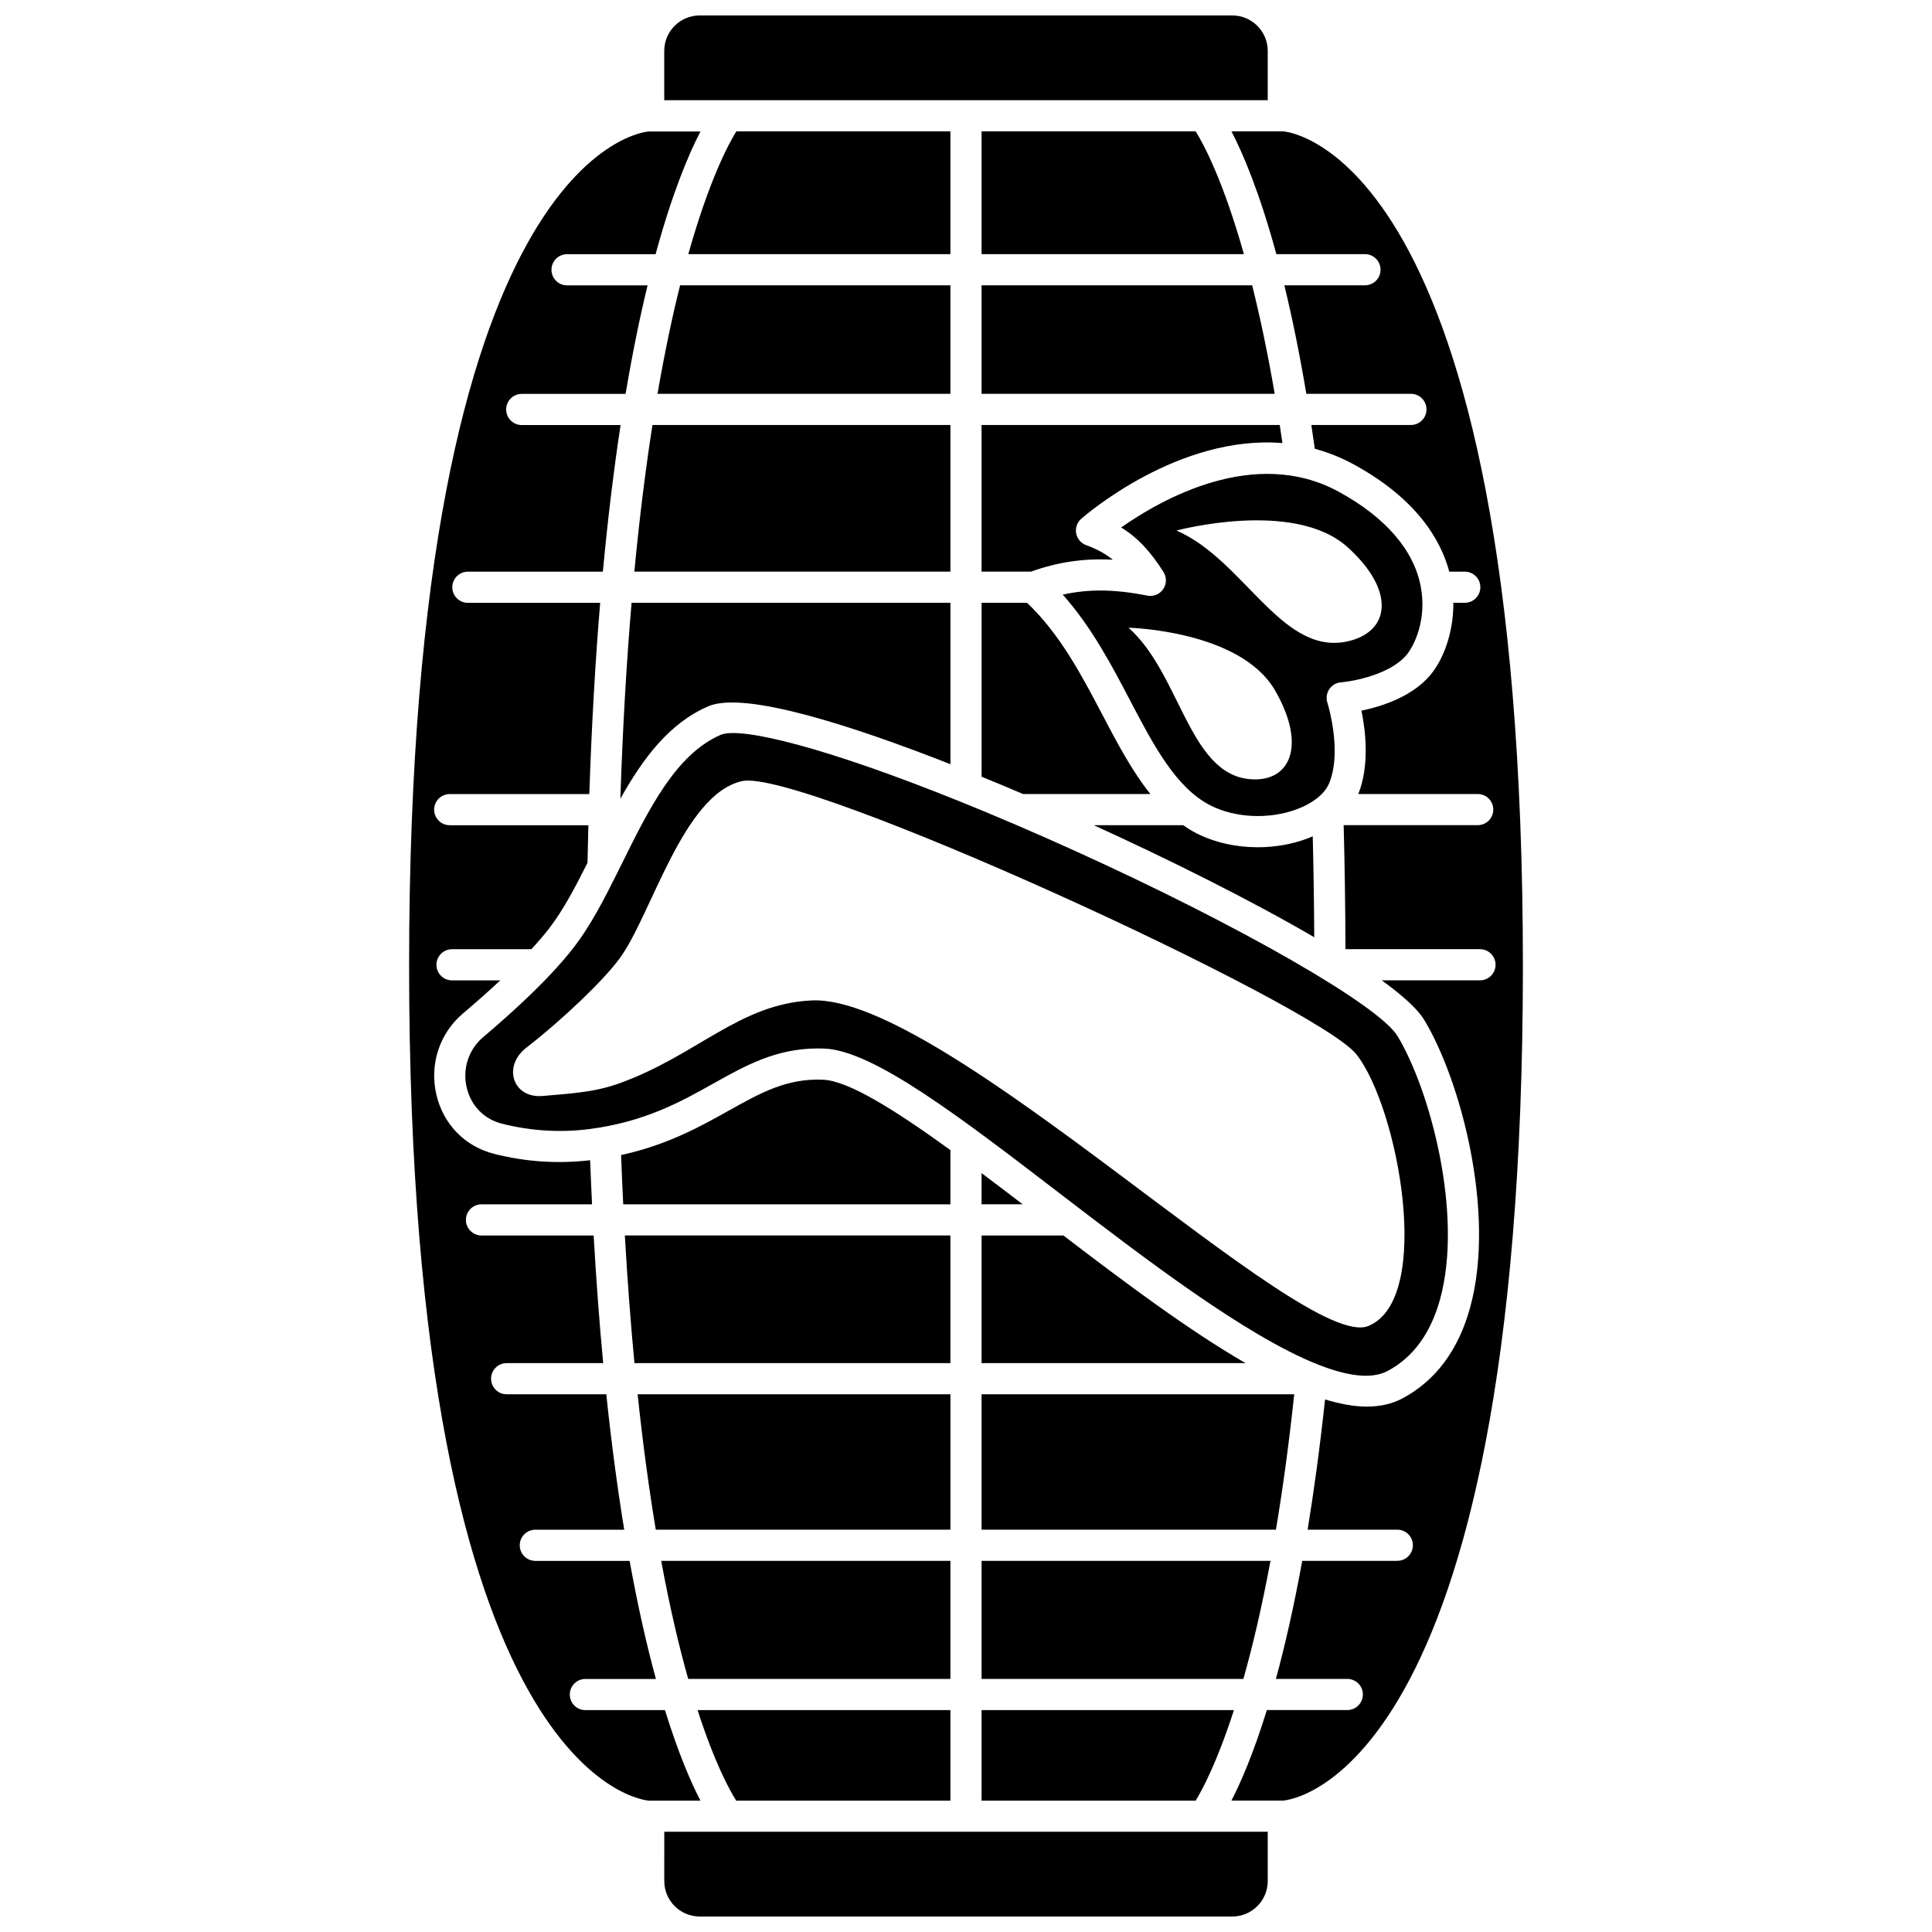
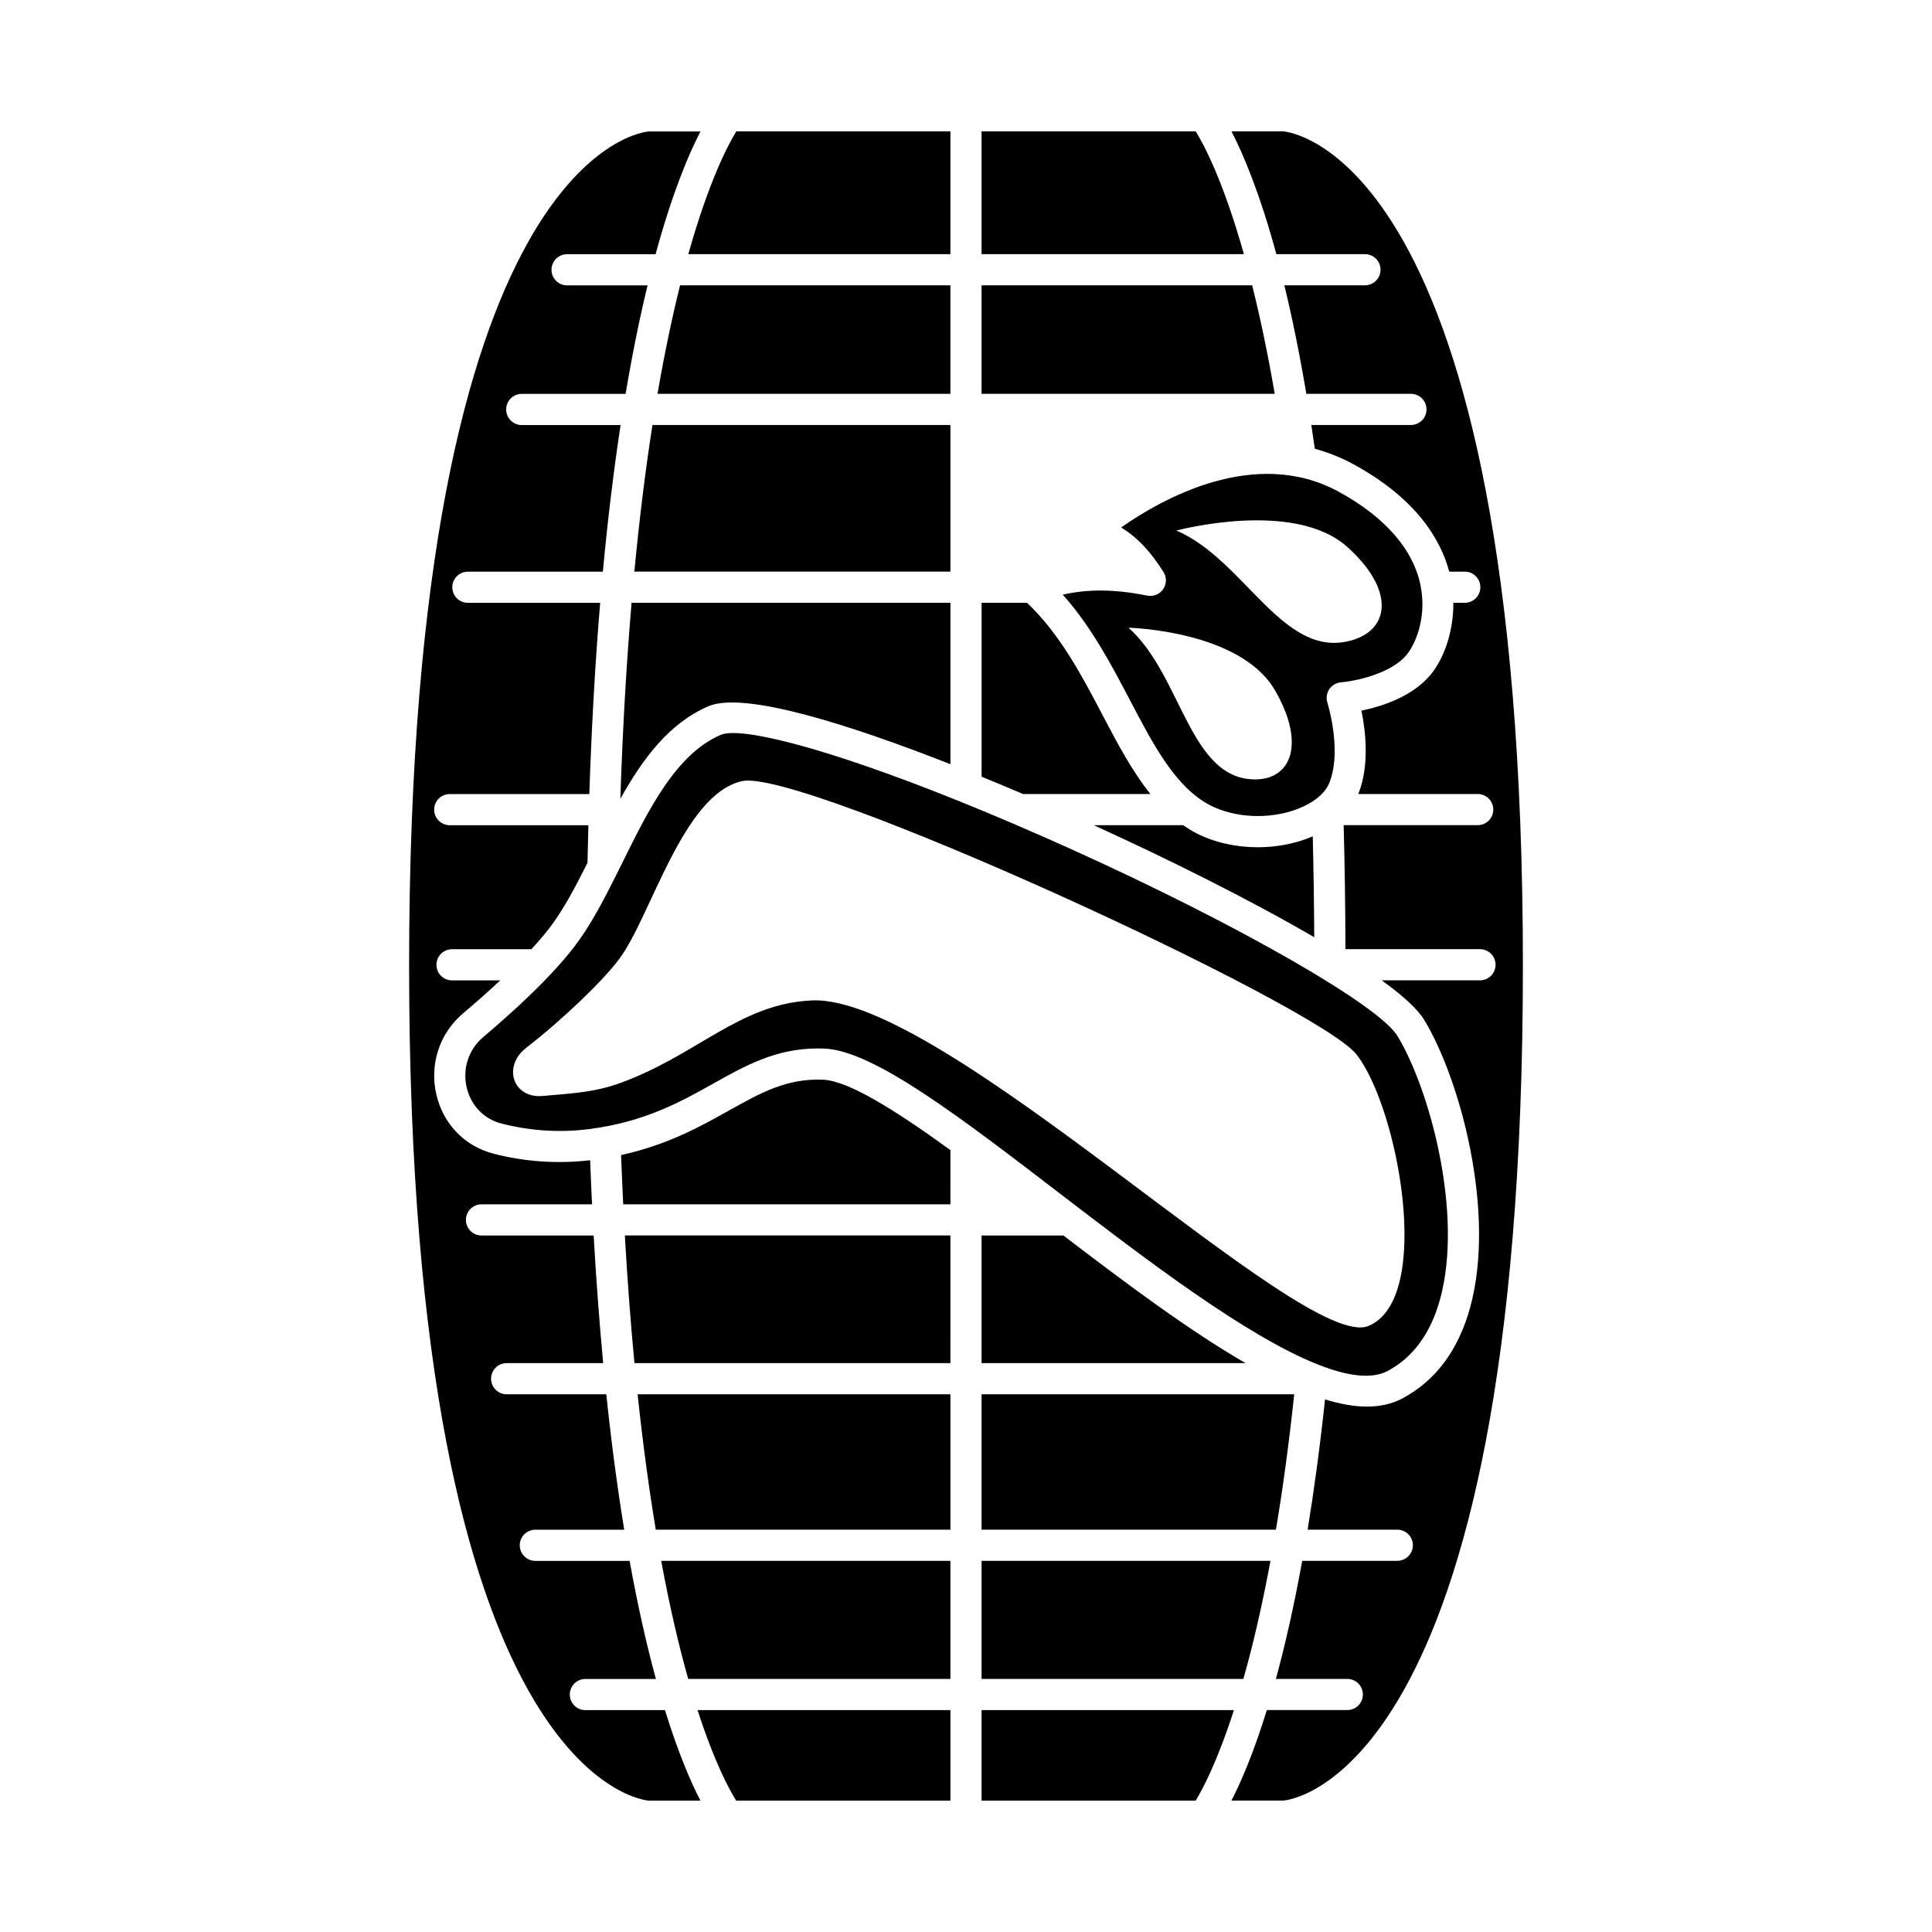
<svg xmlns="http://www.w3.org/2000/svg" width="800px" height="800px" version="1.1" viewBox="144 144 512 512">
  <defs>
    <clipPath id="b">
-       <path d="m320 148.09h160v22.906h-160z" />
-     </clipPath>
+       </clipPath>
    <clipPath id="a">
-       <path d="m320 629h160v22.902h-160z" />
+       <path d="m320 629h160h-160z" />
    </clipPath>
  </defs>
  <path d="m395.87 471.41h-86.281c0.695 12.176 1.559 23.43 2.543 33.824h83.734z" />
  <path d="m395.87 513.5h-82.898c1.43 13.445 3.062 25.371 4.816 35.887h78.086v-35.887z" />
  <path d="m395.87 621.18v-23.98h-67.004c4.512 13.988 8.445 21.148 10.23 23.98z" />
  <path d="m318.25 248.37h77.617v-28.758h-71.637c-2.031 8.129-4.062 17.641-5.981 28.758z" />
  <path d="m395.87 448.79c-14.375-10.422-26.949-18.367-33.703-18.652-9.609-0.426-16.5 3.406-25.129 8.238-7.676 4.301-16.266 9.055-28.445 11.723 0.168 4.461 0.355 8.809 0.566 13.055h86.707z" />
  <path d="m395.87 557.64h-76.645c2.316 12.559 4.769 22.852 7.156 31.293h69.488z" />
  <path d="m493.25 505.61c7.707 3.043 14.176 4.012 18.535 1.688 6.715-3.59 11.371-9.977 13.848-18.98 6.215-22.637-2.719-55.605-11.27-69.742-4.906-8.109-41.613-29.195-85.387-49.043-11.035-5.004-21.215-9.348-30.555-13.121-0.02-0.008-0.043-0.016-0.062-0.023-35.438-14.305-58.145-19.914-63.387-17.633-11.82 5.106-19.027 19.688-26.004 33.785-0.465 0.945-0.93 1.859-1.391 2.793-0.008 0.023-0.02 0.043-0.031 0.066-3.562 7.16-7.062 13.895-11.316 19.453-1.824 2.387-4.062 4.969-6.676 7.723-0.012 0.012-0.02 0.02-0.027 0.031-4.633 4.883-10.477 10.316-17.496 16.258-3.836 3.246-5.504 8.34-4.363 13.293 1.117 4.828 4.594 8.426 9.301 9.617 7.711 1.957 15.555 2.438 23.312 1.43 14.648-1.902 24.254-7.285 32.73-12.035 8.543-4.785 16.645-9.32 27.762-9.32 0.578 0 1.152 0.012 1.746 0.039 12.969 0.539 35.859 18.086 62.363 38.41 22.68 17.387 49.25 37.703 68.199 45.242 0.051 0.023 0.109 0.043 0.168 0.07zm-134.02-96.488c-19.379 0.809-30.73 14.84-51.637 22.16-6.602 2.312-13.57 2.59-19.734 3.156-7.945 0.73-10.73-7.832-4.434-12.734 10.09-7.859 20.414-17.832 24.715-23.617 8.441-11.355 16.809-43.527 32.488-47.082 15.68-3.555 152.47 59.215 162.86 72.441 11.078 14.109 20.488 64.855 3.133 71.961-17.359 7.106-112.48-87.742-147.39-86.285z" />
  <path d="m395.87 178.82h-56.742c-2.102 3.406-7.207 12.938-12.719 32.531h69.461z" />
  <path d="m404.12 621.18h56.742c1.762-2.867 5.664-10.109 10.141-23.98h-66.883z" />
  <g clip-path="url(#b)">
    <path d="m479.96 157.49c0-5.184-4.219-9.398-9.406-9.398h-141.12c-5.188 0-9.402 4.215-9.402 9.398v13.07h159.93z" />
  </g>
  <path d="m486.98 513.5h-82.859v35.887h78.012c1.77-10.527 3.418-22.441 4.848-35.887z" />
-   <path d="m404.12 463.15h10.898c-3.66-2.801-7.305-5.57-10.898-8.266z" />
  <path d="m404.12 505.24h69.961c-14.957-8.641-31.629-21.098-48.273-33.824h-21.68l-0.004 33.824z" />
  <path d="m480.69 557.64h-76.562v31.293h69.383c2.391-8.441 4.852-18.77 7.18-31.293z" />
  <path d="m404.12 178.82v32.531h69.527c-5.512-19.562-10.648-29.109-12.773-32.531z" />
  <path d="m320.22 597.2h-21.09c-2.285 0-4.129-1.852-4.129-4.129 0-2.281 1.848-4.129 4.129-4.129h18.695c-2.356-8.609-4.734-18.953-6.973-31.293h-24.984c-2.285 0-4.129-1.852-4.129-4.129 0-2.281 1.848-4.129 4.129-4.129h23.559c-1.734-10.59-3.348-22.508-4.754-35.887l-26.406-0.004c-2.285 0-4.129-1.852-4.129-4.129 0-2.281 1.848-4.129 4.129-4.129h25.582c-0.984-10.426-1.836-21.676-2.527-33.824l-29.723-0.004c-2.285 0-4.129-1.852-4.129-4.129 0-2.281 1.848-4.129 4.129-4.129h29.297c-0.188-3.809-0.352-7.711-0.504-11.684-8.477 0.988-17.043 0.445-25.453-1.691-7.762-1.969-13.492-7.863-15.312-15.762-1.84-7.984 0.867-16.199 7.07-21.453 3.633-3.078 6.914-5.992 9.871-8.754l-12.781-0.004c-2.285 0-4.129-1.852-4.129-4.129 0-2.281 1.848-4.129 4.129-4.129h21.031c1.859-2.019 3.5-3.934 4.859-5.711 3.621-4.742 6.789-10.746 10.012-17.18 0.066-3.394 0.152-6.688 0.238-9.969h-36.746c-2.285 0-4.129-1.852-4.129-4.129 0-2.281 1.848-4.129 4.129-4.129h36.992c0.625-18.641 1.609-35.488 2.875-50.676h-35.062c-2.285 0-4.129-1.852-4.129-4.129 0-2.281 1.848-4.129 4.129-4.129h35.777c1.352-14.512 2.953-27.395 4.695-38.859h-26.195c-2.285 0-4.129-1.852-4.129-4.129 0-2.281 1.848-4.129 4.129-4.129h27.523c1.852-10.996 3.824-20.527 5.824-28.758h-21.336c-2.285 0-4.129-1.852-4.129-4.129 0-2.281 1.848-4.129 4.129-4.129h23.461c4.477-16.445 8.84-26.664 11.891-32.531h-13.66c-0.988 0.035-63.551 5.031-63.551 221.17 0 216.74 62.918 221.16 63.555 221.18h13.652c-2.481-4.777-5.832-12.449-9.402-23.98z" />
  <path d="m404.12 219.61v28.758h77.691c-1.906-11.117-3.945-20.633-5.977-28.758z" />
-   <path d="m404.12 256.63v38.859h13.094c7.035-2.512 13.984-3.586 21.699-3.156-2.023-1.637-4.281-2.84-7.074-3.867-1.371-0.504-2.371-1.688-2.644-3.117-0.266-1.434 0.242-2.898 1.332-3.859 1.254-1.102 25.852-22.336 53.336-20.07-0.238-1.633-0.48-3.223-0.723-4.793h-79.02z" />
  <path d="m312.11 295.49h83.762v-38.859h-78.965c-1.777 11.398-3.414 24.289-4.797 38.859z" />
  <g clip-path="url(#a)">
    <path d="m320.04 642.5c0 5.184 4.215 9.398 9.402 9.398h141.12c5.188 0 9.402-4.215 9.402-9.398v-13.07h-159.92z" />
  </g>
  <path d="m484.03 178.82h-13.668c3.039 5.879 7.41 16.09 11.887 32.531h23.48c2.285 0 4.129 1.852 4.129 4.129 0 2.281-1.848 4.129-4.129 4.129h-21.363c2 8.23 3.973 17.766 5.828 28.758h27.711c2.285 0 4.129 1.852 4.129 4.129 0 2.281-1.848 4.129-4.129 4.129l-26.391 0.008c0.312 2.051 0.621 4.148 0.926 6.297 3.418 0.93 6.852 2.258 10.254 4.113 16.832 9.168 23.152 20.129 25.371 28.449h4.113c2.285 0 4.129 1.852 4.129 4.129 0 2.281-1.848 4.129-4.129 4.129h-3.027c0.066 8.039-2.727 15.141-6.113 19.16-4.906 5.82-13.062 8.352-18.242 9.418 1.109 5.406 2.18 14.516-0.828 22.094h31.637c2.285 0 4.129 1.852 4.129 4.129 0 2.281-1.848 4.129-4.129 4.129h-35.523c0.289 10.805 0.445 21.645 0.477 32.863h35.652c2.285 0 4.129 1.852 4.129 4.129 0 2.281-1.848 4.129-4.129 4.129h-26.035c5.5 3.988 9.5 7.582 11.262 10.496 9.543 15.77 19.078 51.023 12.164 76.199-3.098 11.277-9.121 19.379-17.914 24.078-2.805 1.5-5.988 2.188-9.492 2.188-3.391 0-7.106-0.707-11.047-1.891-1.375 12.809-2.938 24.285-4.617 34.508h23.766c2.285 0 4.129 1.852 4.129 4.129 0 2.281-1.848 4.129-4.129 4.129h-25.195c-2.242 12.332-4.621 22.68-6.977 31.293h18.918c2.285 0 4.129 1.852 4.129 4.129 0 2.281-1.848 4.129-4.129 4.129h-21.316c-3.57 11.543-6.914 19.199-9.379 23.98h13.742c0.574-0.016 63.492-4.434 63.492-221.18 0-216.73-62.922-221.15-63.551-221.17z" />
  <path d="m308.4 355.69c5.926-10.613 12.902-20.027 23.309-24.52 9.691-4.176 38.836 5.398 64.164 15.355v-42.777h-84.5c-1.312 15.496-2.344 32.738-2.973 51.941z" />
  <path d="m491.89 365.63c-0.492 0.211-0.973 0.426-1.488 0.617-4.156 1.531-8.641 2.285-13.094 2.285-5.738 0-11.426-1.25-16.273-3.723-1.227-0.625-2.371-1.359-3.492-2.125h-23.684c19.543 8.902 41.324 19.723 58.43 29.695-0.047-9.09-0.18-17.945-0.398-26.75z" />
  <path d="m416.18 303.75h-12.047v46.086c3.859 1.578 7.555 3.121 10.992 4.59h33.746c-4.809-5.996-8.707-13.34-12.707-20.973-5.543-10.578-11.301-21.469-19.984-29.703z" />
  <path d="m499.36 324.83c3.367-0.277 13.047-2.113 17.363-7.238 2.035-2.414 5.449-9.312 3.797-18.117-1.824-9.703-9.359-18.41-21.773-25.176-22.242-12.125-47.117 2.094-57.625 9.484 4.348 2.684 7.777 6.359 11.215 11.805 0.883 1.395 0.848 3.184-0.086 4.547-0.941 1.363-2.598 2.035-4.215 1.711-8.484-1.695-15.512-1.809-22.398-0.258 7.641 8.551 13.008 18.797 17.844 28.027 6.242 11.914 12.141 23.168 21.309 27.832 6.531 3.324 15.469 3.738 22.766 1.051 4.356-1.605 7.516-4.125 8.676-6.918 3.551-8.547-0.43-21.25-0.465-21.379-0.383-1.203-0.195-2.512 0.504-3.555 0.695-1.043 1.832-1.719 3.09-1.816zm-22.473 25.715c-17.703 0.312-19.625-27.617-33.82-40.191 0 0 29.617 0.672 38.832 16.613 8.059 13.957 4.379 23.414-5.012 23.578zm-21.113-65.945s31.141-8.391 45.32 4.387c12.414 11.184 11.273 21.551 1.508 24.586-18.406 5.711-28.395-21.016-46.828-28.973z" />
</svg>